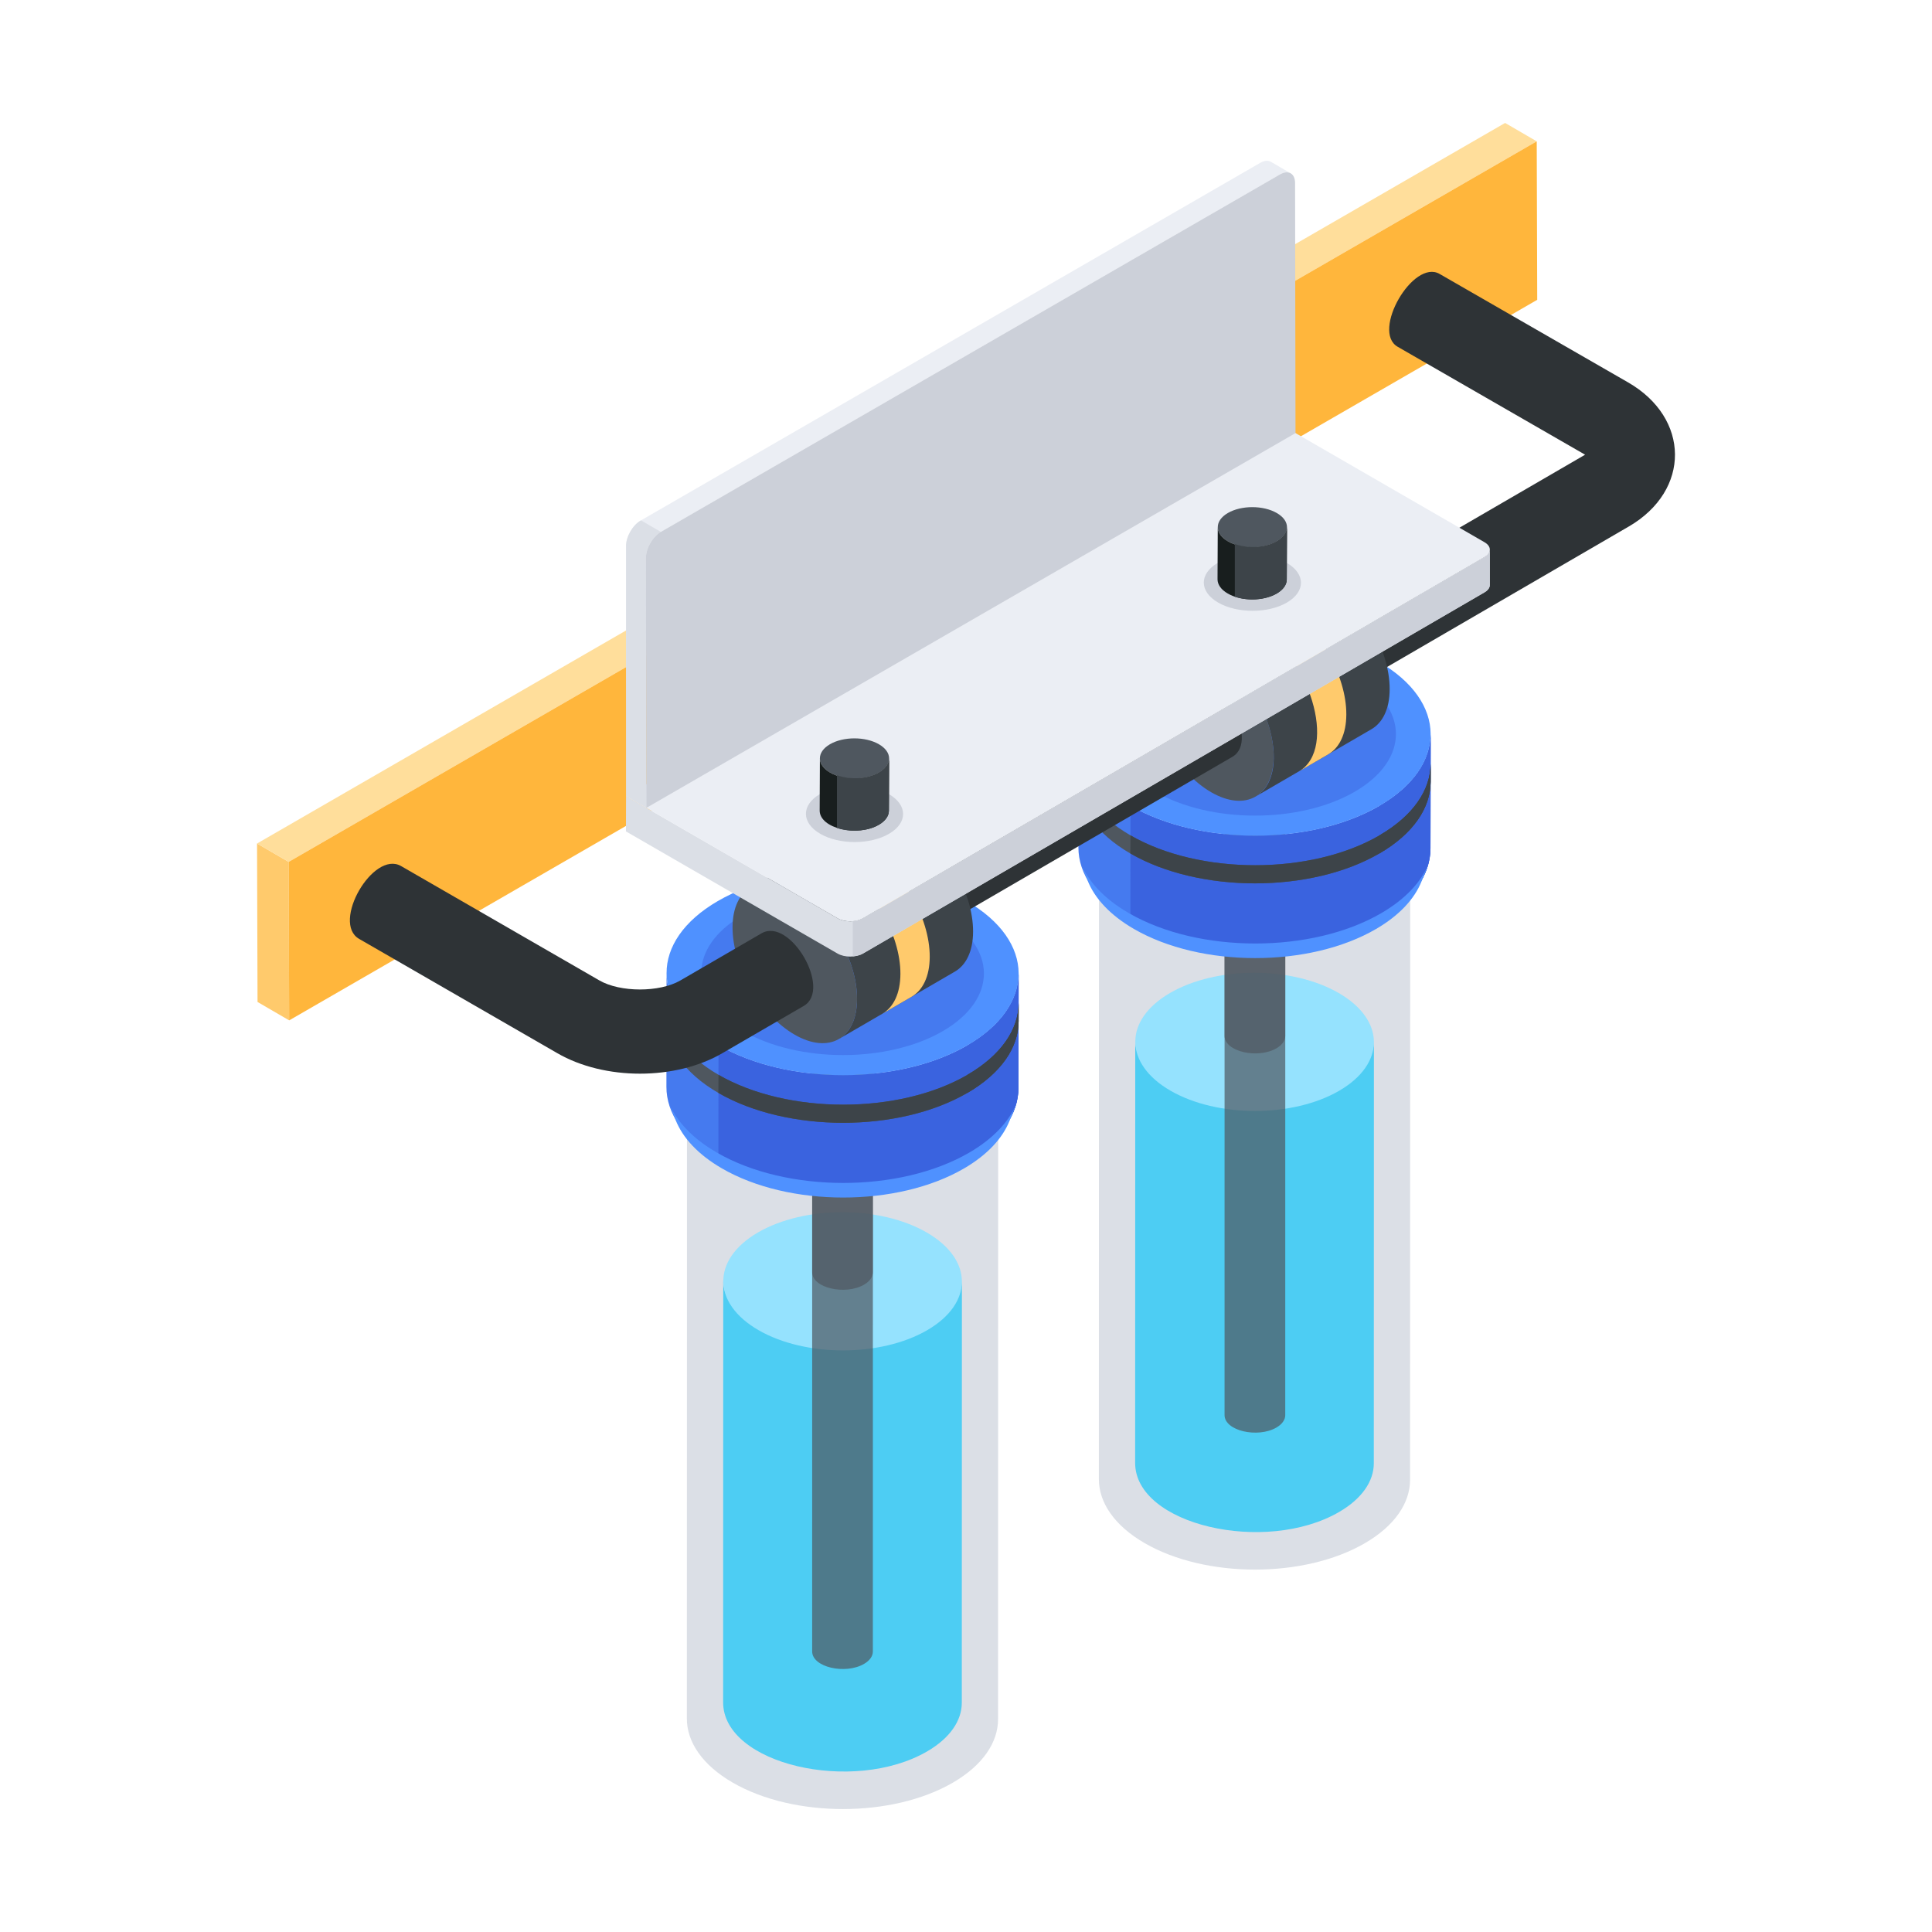
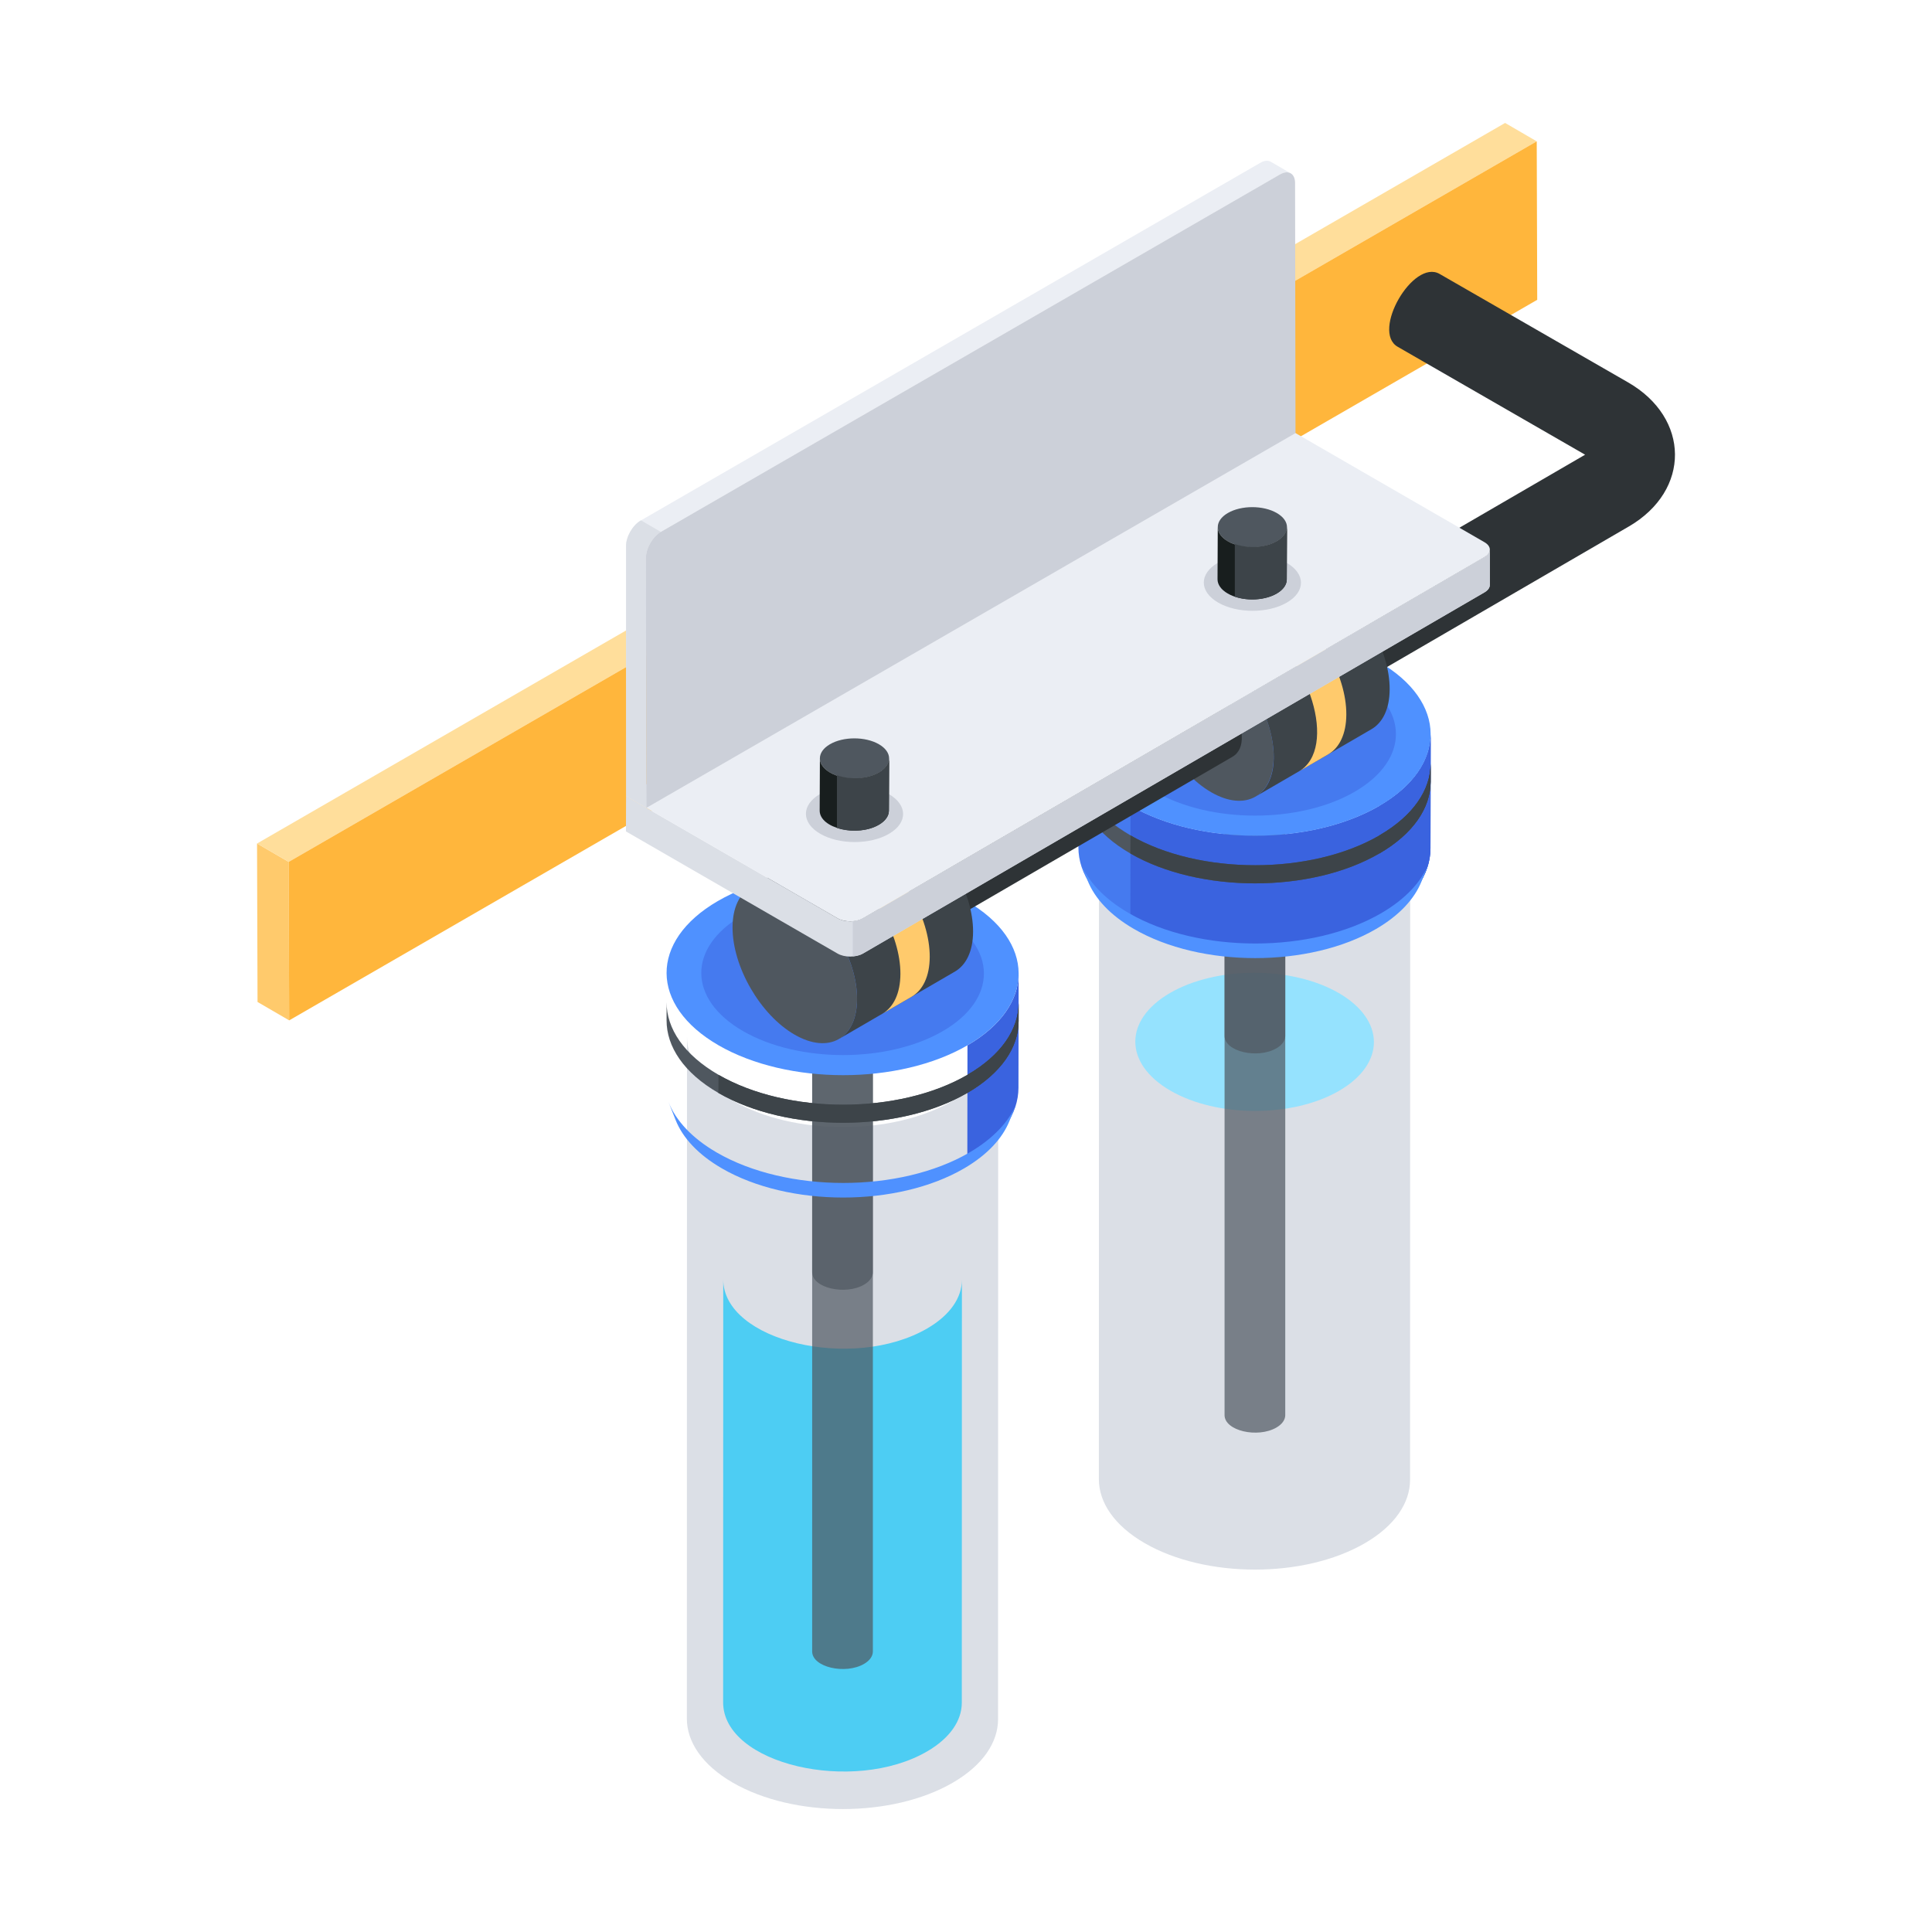
<svg xmlns="http://www.w3.org/2000/svg" id="Layer_1" viewBox="0 0 110 110">
  <g id="_x38_3">
    <g>
      <g>
        <g>
          <path d="m80.291 45.434-.008 38.828c-.004 1.305-.861 2.607-2.574 3.602-3.449 2.004-9.058 2.004-12.529 0-1.747-1.008-2.619-2.332-2.615-3.654l.008-38.828c-.004 1.322.869 2.646 2.615 3.654 3.471 2.004 9.08 2.004 12.529-0 1.713-.995 2.57-2.298 2.574-3.602z" fill="#dbdfe6" />
        </g>
      </g>
      <g>
        <g>
          <g>
-             <path d="m78.225 59.24-.006 24.082c-.003 1.001-.66 2-1.974 2.763-4.199 2.44-11.625.741-11.615-2.802l.006-24.082c-.003 1.014.666 2.029 2.006 2.802 2.662 1.537 6.964 1.537 9.609-0 1.314-.763 1.971-1.762 1.974-2.763z" fill="#4dcdf3" />
-           </g>
+             </g>
        </g>
        <g>
          <g>
            <path d="m76.219 56.537c2.661 1.536 2.676 4.027.032 5.564-2.644 1.537-6.945 1.536-9.606 0-2.661-1.536-2.676-4.027-.031-5.564 2.644-1.536 6.944-1.536 9.605 0z" fill="#95e2fe" />
          </g>
        </g>
      </g>
      <g opacity=".7">
        <g>
          <g>
            <path d="m73.179 36.098-.002 44.477c-.001.255-.168.509-.502.703-1.062.617-2.957.193-2.954-.713l.002-44.477c-.003.935 1.914 1.317 2.954.713.334-.194.501-.448.502-.703z" fill="#4f575f" />
          </g>
        </g>
        <g>
          <g>
            <path d="m72.669 35.41c.677.391.681 1.024.008 1.415-.673.391-1.767.391-2.444 0-.677-.391-.681-1.024-.008-1.415.673-.391 1.766-.391 2.443 0z" fill="#4f575f" />
          </g>
        </g>
      </g>
      <g opacity=".7">
        <g>
          <g>
            <path d="m73.179 36.098-.002 22.885c-.001.255-.168.509-.502.703-1.062.617-2.957.193-2.954-.713l.002-22.885c-.003.935 1.914 1.317 2.954.713.334-.194.501-.448.502-.703z" fill="#4f575f" />
          </g>
        </g>
        <g>
          <g>
            <path d="m72.669 35.41c.677.391.681 1.024.008 1.415-.673.391-1.767.391-2.444 0-.677-.391-.681-1.024-.008-1.415.673-.391 1.766-.391 2.443 0z" fill="#4f575f" />
          </g>
        </g>
      </g>
      <g>
        <g>
          <path d="m56.833 59.067-.008 38.828c-.004 1.305-.861 2.607-2.574 3.602-3.449 2.004-9.058 2.004-12.529 0-1.747-1.008-2.619-2.332-2.615-3.654l.008-38.828c-.004 1.322.869 2.646 2.615 3.654 3.471 2.004 9.08 2.004 12.529-0 1.713-.995 2.57-2.298 2.574-3.602z" fill="#dbdfe6" />
        </g>
      </g>
      <g>
        <g>
          <g>
            <path d="m54.767 72.873-.006 24.082c-.003 1.001-.66 2-1.974 2.763-4.199 2.44-11.625.741-11.615-2.802l.006-24.082c-.01 3.53 7.379 5.264 11.615 2.802 1.314-.763 1.971-1.762 1.974-2.763z" fill="#4dcdf3" />
          </g>
        </g>
        <g>
          <g>
-             <path d="m52.761 70.17c2.661 1.536 2.676 4.027.032 5.564-2.644 1.537-6.945 1.536-9.606 0-2.661-1.536-2.676-4.027-.031-5.564 2.644-1.536 6.944-1.536 9.605 0z" fill="#95e2fe" />
-           </g>
+             </g>
        </g>
      </g>
      <g opacity=".7">
        <g>
          <g>
            <path d="m49.699 49.556-.002 44.477c-.001.255-.168.509-.502.703-1.062.617-2.957.193-2.954-.713l.002-44.477c-.001.258.169.516.51.713 1.063.614 2.944.198 2.946-.703z" fill="#4f575f" />
          </g>
        </g>
        <g>
          <g>
            <path d="m49.189 48.868c.677.391.681 1.024.008 1.415-.673.391-1.767.391-2.444 0-.677-.391-.681-1.024-.008-1.415.673-.391 1.766-.391 2.443 0z" fill="#4f575f" />
          </g>
        </g>
      </g>
      <g opacity=".7">
        <g>
          <g>
            <path d="m49.699 49.556-.002 22.885c-.001.255-.168.509-.502.703-1.062.617-2.957.193-2.954-.713l.002-22.885c-.001.258.169.516.51.713 1.063.614 2.944.198 2.946-.703z" fill="#4f575f" />
          </g>
        </g>
        <g>
          <g>
            <path d="m49.189 48.868c.677.391.681 1.024.008 1.415-.673.391-1.767.391-2.444 0-.677-.391-.681-1.024-.008-1.415.673-.391 1.766-.391 2.443 0z" fill="#4f575f" />
          </g>
        </g>
      </g>
      <g>
        <g>
          <g>
            <g>
              <path d="m16.464 58.095-1.801-1.047-.028-9.023 1.801 1.047z" fill="#ffca6c" />
            </g>
          </g>
          <g>
            <g>
              <path d="m16.436 49.073-1.801-1.047 71.059-41.026 1.801 1.047z" fill="#ffde9b" />
            </g>
          </g>
          <g>
            <g>
              <path d="m87.495 8.047.028 9.023-71.059 41.026-.028-9.023z" fill="#ffb63c" />
            </g>
          </g>
        </g>
      </g>
      <g>
        <g>
-           <path d="m57.997 55.439-.009 6.496c-.004 1.476-.974 2.949-2.912 4.076-3.902 2.268-10.248 2.267-14.174 0-1.976-1.141-2.963-2.638-2.959-4.134l.009-6.496c-.004 1.495.983 2.993 2.959 4.134 3.926 2.267 10.272 2.267 14.174-0 1.938-1.126 2.907-2.6 2.912-4.076z" fill="#457aef" />
-         </g>
-       </g>
-       <g>
-         <g>
-           <path d="m57.997 55.44-.01 6.496c-.003 1.475-.974 2.949-2.911 4.075-3.902 2.267-10.247 2.267-14.174 0l.008-6.496c3.927 2.267 10.274 2.267 14.174 0 1.939-1.125 2.908-2.599 2.913-4.075z" fill="#3a63df" />
-         </g>
+           </g>
+       </g>
+       <g>
+         <g>
+           </g>
      </g>
      <g>
        <g>
          <path d="m57.997 55.44-.01 6.496c-.003 1.475-.974 2.949-2.911 4.075l.008-6.496c1.939-1.125 2.908-2.599 2.913-4.075z" fill="#3a63df" />
        </g>
      </g>
      <g>
        <g>
          <path d="m55.038 51.306c3.926 2.267 3.948 5.943.047 8.209-3.902 2.268-10.248 2.267-14.174 0s-3.948-5.943-.046-8.21c3.901-2.267 10.246-2.266 14.173.001z" fill="#4f91ff" />
        </g>
      </g>
      <g>
        <g>
          <path d="m53.645 52.115c3.152 1.82 3.17 4.771.038 6.591-3.133 1.82-8.227 1.82-11.379 0-3.152-1.82-3.17-4.771-.037-6.591 3.132-1.82 8.226-1.819 11.378 0z" fill="#457aef" />
        </g>
      </g>
      <g>
        <g>
          <g>
            <path d="m57.997 57.12-.001 1.029c-.004 1.476-.982 2.952-2.919 4.078-3.902 2.268-10.248 2.267-14.174 0-1.976-1.141-2.955-2.641-2.951-4.136l.001-1.029c-.004 1.495.983 2.993 2.959 4.134 3.926 2.267 10.272 2.267 14.174-0 1.938-1.126 2.907-2.6 2.912-4.076z" fill="#4f575f" />
          </g>
        </g>
        <g>
          <g>
            <path d="m57.997 57.121-.002 1.028c-.005 1.475-.983 2.952-2.92 4.078-3.902 2.267-10.247 2.267-14.174 0l.008-1.032c3.927 2.267 10.274 2.267 14.174 0 1.939-1.125 2.908-2.599 2.913-4.075z" fill="#3d4449" />
          </g>
        </g>
        <g>
          <g>
            <path d="m57.997 57.121-.002 1.028c-.005 1.475-.983 2.952-2.92 4.078l.008-1.032c1.939-1.125 2.908-2.599 2.913-4.075z" fill="#3d4449" />
          </g>
        </g>
      </g>
      <g>
        <g>
          <path d="m57.885 62.804c-.136.339-.273.678-.409 1.017-.398.99-1.257 1.928-2.579 2.7-3.797 2.217-9.978 2.217-13.8-.001-1.355-.786-2.232-1.745-2.631-2.754v0c-.134-.34-.269-.68-.403-1.02.416 1.052 1.331 2.052 2.744 2.872 3.986 2.312 10.429 2.313 14.389.001 1.378-.805 2.275-1.784 2.689-2.816z" fill="#4f91ff" />
        </g>
      </g>
      <g>
        <g>
          <path d="m81.454 41.807-.009 6.496c-.004 1.476-.974 2.949-2.912 4.076-3.902 2.268-10.248 2.267-14.174 0-1.976-1.141-2.963-2.638-2.959-4.134l.009-6.496c-.004 1.495.983 2.993 2.959 4.134 3.926 2.267 10.272 2.267 14.174-0 1.938-1.126 2.907-2.6 2.912-4.076z" fill="#457aef" />
        </g>
      </g>
      <g>
        <g>
          <path d="m81.455 41.807-.01 6.496c-.003 1.475-.974 2.949-2.911 4.075-3.902 2.267-10.247 2.267-14.174 0l.008-6.496c3.927 2.267 10.274 2.267 14.174 0 1.939-1.125 2.908-2.599 2.913-4.075z" fill="#3a63df" />
        </g>
      </g>
      <g>
        <g>
          <path d="m81.455 41.807-.01 6.496c-.003 1.475-.974 2.949-2.911 4.075l.008-6.496c1.939-1.125 2.908-2.599 2.913-4.075z" fill="#3a63df" />
        </g>
      </g>
      <g>
        <g>
          <path d="m78.495 37.673c3.926 2.267 3.948 5.943.047 8.209-3.902 2.268-10.247 2.267-14.174 0-3.926-2.267-3.948-5.943-.046-8.21 3.901-2.267 10.247-2.266 14.173.001z" fill="#4f91ff" />
        </g>
      </g>
      <g>
        <g>
          <path d="m77.103 38.482c3.152 1.82 3.17 4.771.038 6.591-3.133 1.82-8.227 1.82-11.379 0-3.152-1.82-3.17-4.771-.037-6.591 3.132-1.82 8.226-1.819 11.378 0z" fill="#457aef" />
        </g>
      </g>
      <g>
        <g>
          <g>
            <path d="m81.454 43.488-.001 1.029c-.004 1.476-.982 2.952-2.919 4.078-3.902 2.268-10.248 2.267-14.174 0-1.976-1.141-2.955-2.641-2.951-4.136l.001-1.029c-.004 1.495.983 2.993 2.959 4.134 3.926 2.267 10.272 2.267 14.174-0 1.938-1.126 2.907-2.6 2.912-4.076z" fill="#4f575f" />
          </g>
        </g>
        <g>
          <g>
            <path d="m81.455 43.488-.002 1.028c-.005 1.475-.983 2.952-2.92 4.078-3.902 2.267-10.247 2.267-14.174 0l.008-1.032c3.927 2.267 10.274 2.267 14.174 0 1.939-1.125 2.908-2.599 2.913-4.075z" fill="#3d4449" />
          </g>
        </g>
        <g>
          <g>
            <path d="m81.455 43.488-.002 1.028c-.005 1.475-.983 2.952-2.92 4.078l.008-1.032c1.939-1.125 2.908-2.599 2.913-4.075z" fill="#3d4449" />
          </g>
        </g>
      </g>
      <g>
        <g>
          <path d="m81.343 49.171c-.136.339-.273.678-.409 1.017-.398.99-1.257 1.928-2.579 2.7-3.797 2.217-9.978 2.217-13.8-.001-1.355-.786-2.232-1.745-2.631-2.754v0c-.134-.34-.269-.68-.403-1.02.416 1.052 1.331 2.052 2.744 2.872 3.986 2.312 10.429 2.313 14.389.001 1.378-.805 2.275-1.784 2.689-2.816z" fill="#4f91ff" />
        </g>
      </g>
      <g>
        <g>
          <g>
            <path d="m92.738 29.976-15.448 8.978c-1.172.674-2.623.26-3.273-.871-.67-1.139-.278-2.603.861-3.264l15.371-8.93-10.674-6.147c-1.51-.872.883-5.016 2.393-4.144l10.732 6.176c3.519 2.028 3.577 6.14.038 8.203z" fill="#2e3336" />
          </g>
        </g>
      </g>
      <g>
        <g>
          <g>
            <g>
              <path d="m66.464 36.715 6.606-3.839c.644-.374 1.535-.323 2.518.245l-6.606 3.839c-.983-.567-1.874-.619-2.518-.245z" fill="#3d4449" />
            </g>
          </g>
          <g>
            <g>
              <path d="m78.09 41.515-6.606 3.839c2.243-1.303.6-6.604-2.503-8.395l6.606-3.839c1.959 1.131 3.542 3.877 3.535 6.123-.003 1.117-.397 1.902-1.033 2.272z" fill="#3d4449" />
            </g>
          </g>
          <g>
            <g>
              <path d="m75.622 42.95-1.669.97c2.243-1.303.6-6.604-2.503-8.395l1.669-.97c1.959 1.131 3.542 3.877 3.535 6.123-.003 1.117-.397 1.902-1.033 2.272z" fill="#ffca6c" />
            </g>
          </g>
          <g>
            <g>
              <path d="m68.982 36.96c1.959 1.131 3.542 3.877 3.535 6.123-.006 2.251-1.599 3.154-3.558 2.023-1.955-1.129-3.538-3.865-3.531-6.116.006-2.246 1.599-3.159 3.554-2.03z" fill="#4f575f" />
            </g>
          </g>
        </g>
      </g>
      <g>
        <g>
          <g>
            <path d="m67.761 38.957-17.609 10.231v5.531l20.011-11.627c1.627-.938-.775-5.073-2.402-4.135z" fill="#2e3336" />
          </g>
        </g>
      </g>
      <g>
        <g>
          <g>
            <g>
              <path d="m42.743 50.517 6.606-3.839c.644-.374 1.535-.323 2.518.245l-6.606 3.839c-.983-.567-1.874-.619-2.518-.245z" fill="#3d4449" />
            </g>
          </g>
          <g>
            <g>
              <path d="m54.37 55.317-6.606 3.839c.636-.369 1.029-1.154 1.033-2.272.006-2.246-1.576-4.992-3.535-6.123l6.606-3.839c1.959 1.131 3.542 3.877 3.535 6.123-.003 1.117-.397 1.902-1.033 2.272z" fill="#3d4449" />
            </g>
          </g>
          <g>
            <g>
              <path d="m51.902 56.751-1.669.97c.636-.369 1.029-1.154 1.033-2.272.006-2.246-1.576-4.992-3.535-6.123l1.669-.97c1.959 1.131 3.542 3.877 3.535 6.123-.003 1.117-.397 1.902-1.033 2.272z" fill="#ffca6c" />
            </g>
          </g>
          <g>
            <g>
              <path d="m45.262 50.761c1.959 1.131 3.542 3.877 3.535 6.123-.006 2.251-1.599 3.154-3.558 2.023-1.955-1.129-3.538-3.865-3.531-6.116.006-2.246 1.599-3.159 3.554-2.03z" fill="#4f575f" />
            </g>
          </g>
        </g>
      </g>
      <g>
        <g>
          <g>
-             <path d="m45.762 57.273-4.633 2.69c-2.67 1.556-6.708 1.557-9.399 0l-11.285-6.508c-1.591-.919.802-5.063 2.393-4.144l11.285 6.508c1.187.689 3.426.689 4.604.01l4.632-2.69c1.627-.938 4.029 3.197 2.402 4.135z" fill="#2e3336" />
-           </g>
+             </g>
        </g>
      </g>
      <g>
        <g>
          <g>
            <g>
              <g>
                <g>
                  <g>
                    <g>
                      <path d="m84.823 31.295v2.012c0 .15-.1.301-.301.418l-35.387 20.564c-.401.234-1.053.234-1.454 0l-12.042-6.952.006-2.007 12.042 6.952c.401.234 1.053.234 1.454 0l35.387-20.57c.201-.111.295-.267.295-.418z" fill="#dbdfe6" />
                    </g>
                  </g>
                  <g>
                    <g>
                      <path d="m84.528 31.713-35.388 20.57c-.164.096-.372.142-.585.16v2.006c.211-.018.418-.064.58-.159l35.387-20.564c.201-.117.301-.267.301-.418v-2.012c0 .15-.095.306-.295.418z" fill="#ccd0d9" />
                    </g>
                  </g>
                  <g>
                    <g>
                      <path d="m84.523 30.873c.402.232.404.61.005.842l-35.39 20.567c-.399.232-1.052.232-1.453 0l-12.041-6.953 36.839-21.409z" fill="#ebeef4" />
                    </g>
                  </g>
                </g>
              </g>
            </g>
          </g>
          <g>
            <g>
              <g>
                <g>
                  <path d="m73.49 9.87c-.16-.092-.369-.08-.609.062l-35.254 20.354c-.474.271-.855.929-.849 1.47l.025 14.245-1.132-.658-.025-14.245c-.006-.541.375-1.2.849-1.47l35.254-20.354c.24-.141.449-.154.609-.062z" fill="#ebeef4" />
                </g>
              </g>
              <g>
                <g>
                  <path d="m36.778 31.755.025 14.245-1.157-.673 0-14.23c-.006-.541.375-1.2.849-1.47l1.132.658c-.474.271-.855.929-.849 1.47z" fill="#dbdfe6" />
                </g>
              </g>
              <g>
                <g>
                  <path d="m72.881 9.929c.471-.272.854-.054.855.487l.025 14.242-36.96 21.339-.025-14.242c-.002-.542.378-1.199.85-1.472z" fill="#ccd0d9" />
                </g>
              </g>
            </g>
          </g>
        </g>
      </g>
    </g>
    <g>
      <g>
        <g>
          <g>
            <g>
              <g>
                <path d="m50.602 45.208c1.084.626 1.09 1.64.013 2.266s-2.828.626-3.912 0c-1.084-.626-1.09-1.64-.013-2.266s2.828-.625 3.912 0z" fill="#ccd0d9" />
              </g>
            </g>
          </g>
        </g>
      </g>
      <g>
        <g>
          <g>
            <g>
              <g>
                <path d="m50.041 42.374c.772.446.776 1.168.009 1.614s-2.015.446-2.787 0c-.772-.446-.776-1.169-.009-1.614.767-.446 2.015-.446 2.787 0z" fill="#4f575f" />
              </g>
            </g>
          </g>
        </g>
      </g>
      <g>
        <g>
          <path d="m50.623 43.187-.013 2.971c-.001.29-.192.58-.573.801-1.214.705-3.371.218-3.368-.813l.013-2.971c-.001.294.193.588.582.813.772.446 2.02.446 2.787-0.0.381-.221.572-.511.573-.801z" fill="#181e1e" />
        </g>
      </g>
      <g>
        <g>
          <path d="m50.05 43.988c-.653.38-1.639.416-2.398.149v3.001c.758.261 1.736.198 2.385-.179.381-.221.572-.511.573-.801l.013-2.971c-.001.29-.192.58-.573.801z" fill="#3d4449" />
        </g>
      </g>
    </g>
    <g>
      <g>
        <g>
          <g>
            <g>
              <g>
                <path d="m73.255 32.042c1.084.626 1.09 1.64.013 2.266-1.077.626-2.828.626-3.912 0-1.084-.626-1.09-1.64-.013-2.266 1.077-.626 2.828-.626 3.912 0z" fill="#ccd0d9" />
              </g>
            </g>
          </g>
        </g>
      </g>
      <g>
        <g>
          <g>
            <g>
              <g>
                <path d="m72.695 29.209c.772.446.776 1.168.009 1.614-.767.446-2.015.446-2.787 0s-.776-1.169-.009-1.614c.767-.446 2.015-.446 2.787 0z" fill="#4f575f" />
              </g>
            </g>
          </g>
        </g>
      </g>
      <g>
        <g>
          <path d="m73.276 30.021-.013 2.971c-.001.29-.192.58-.573.801-.767.446-2.015.446-2.787 0-.389-.224-.583-.519-.582-.813l.013-2.971c-.001.294.193.588.582.813.772.446 2.02.446 2.787-0.0.381-.221.572-.511.573-.801z" fill="#181e1e" />
        </g>
      </g>
      <g>
        <g>
          <path d="m72.704 30.823c-.653.38-1.639.416-2.398.149v3.001c.758.261 1.736.198 2.385-.179.381-.221.572-.511.573-.801l.013-2.971c-.001.29-.192.58-.573.801z" fill="#3d4449" />
        </g>
      </g>
    </g>
  </g>
</svg>